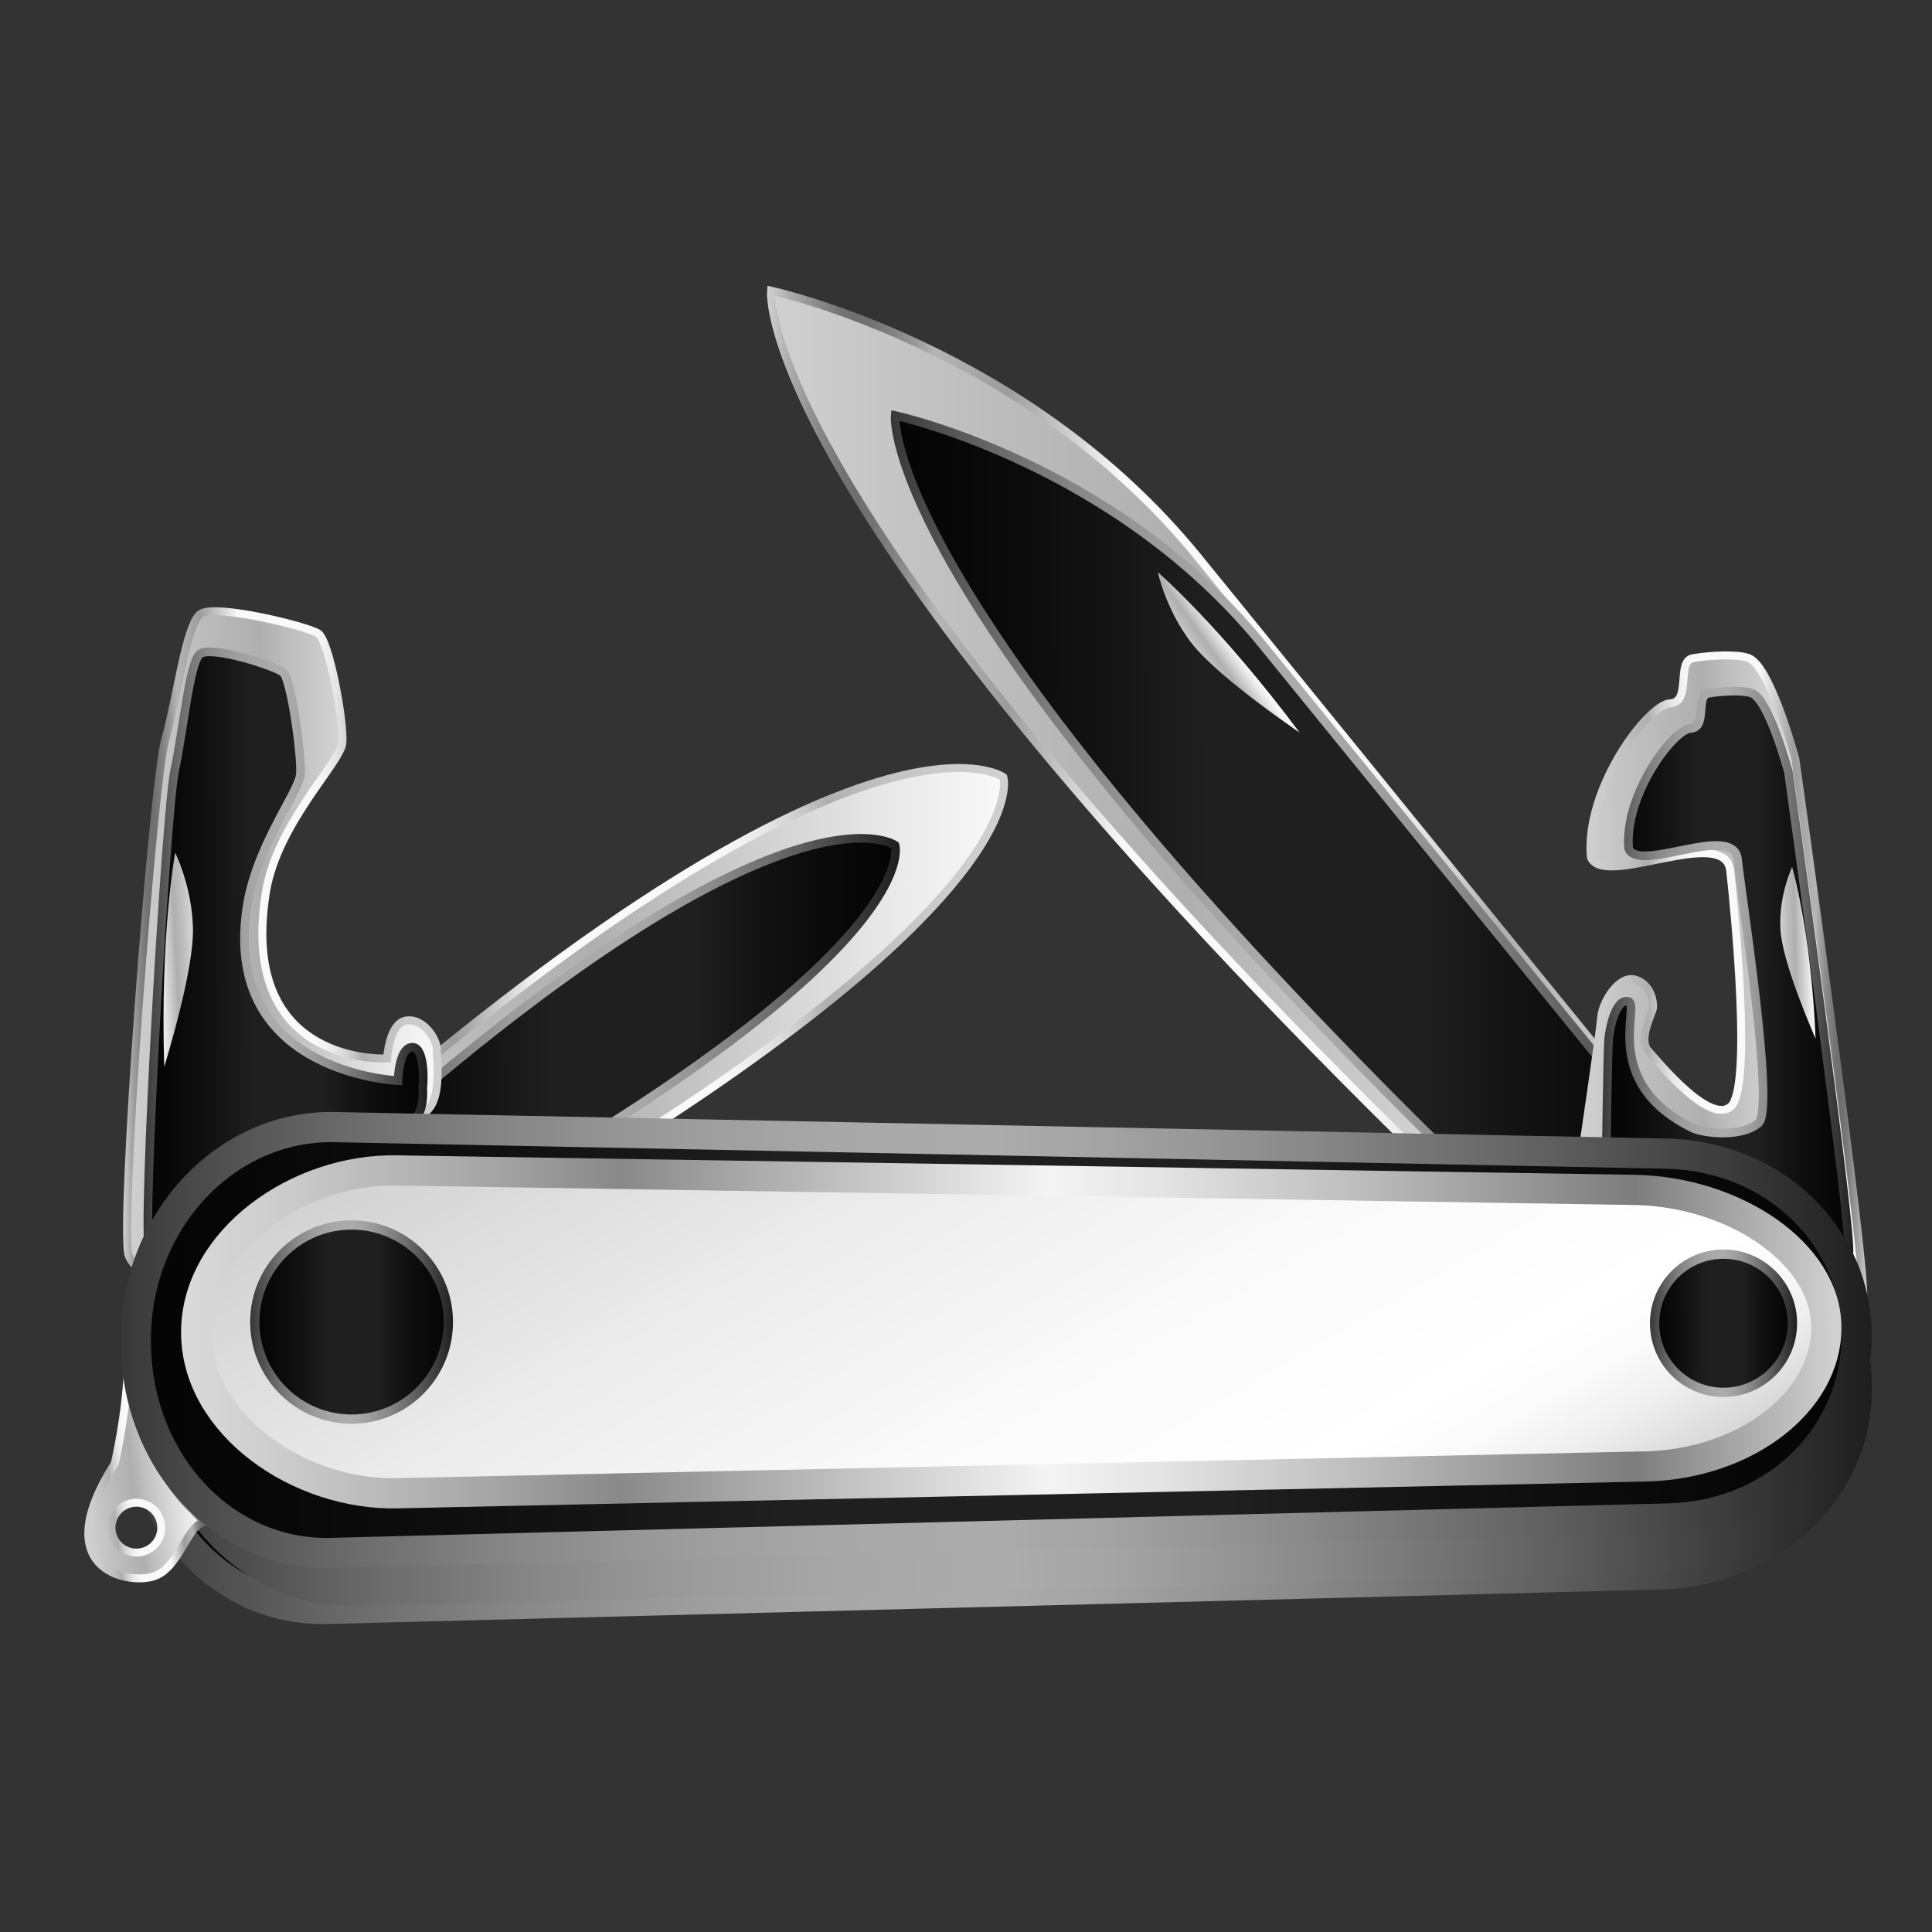
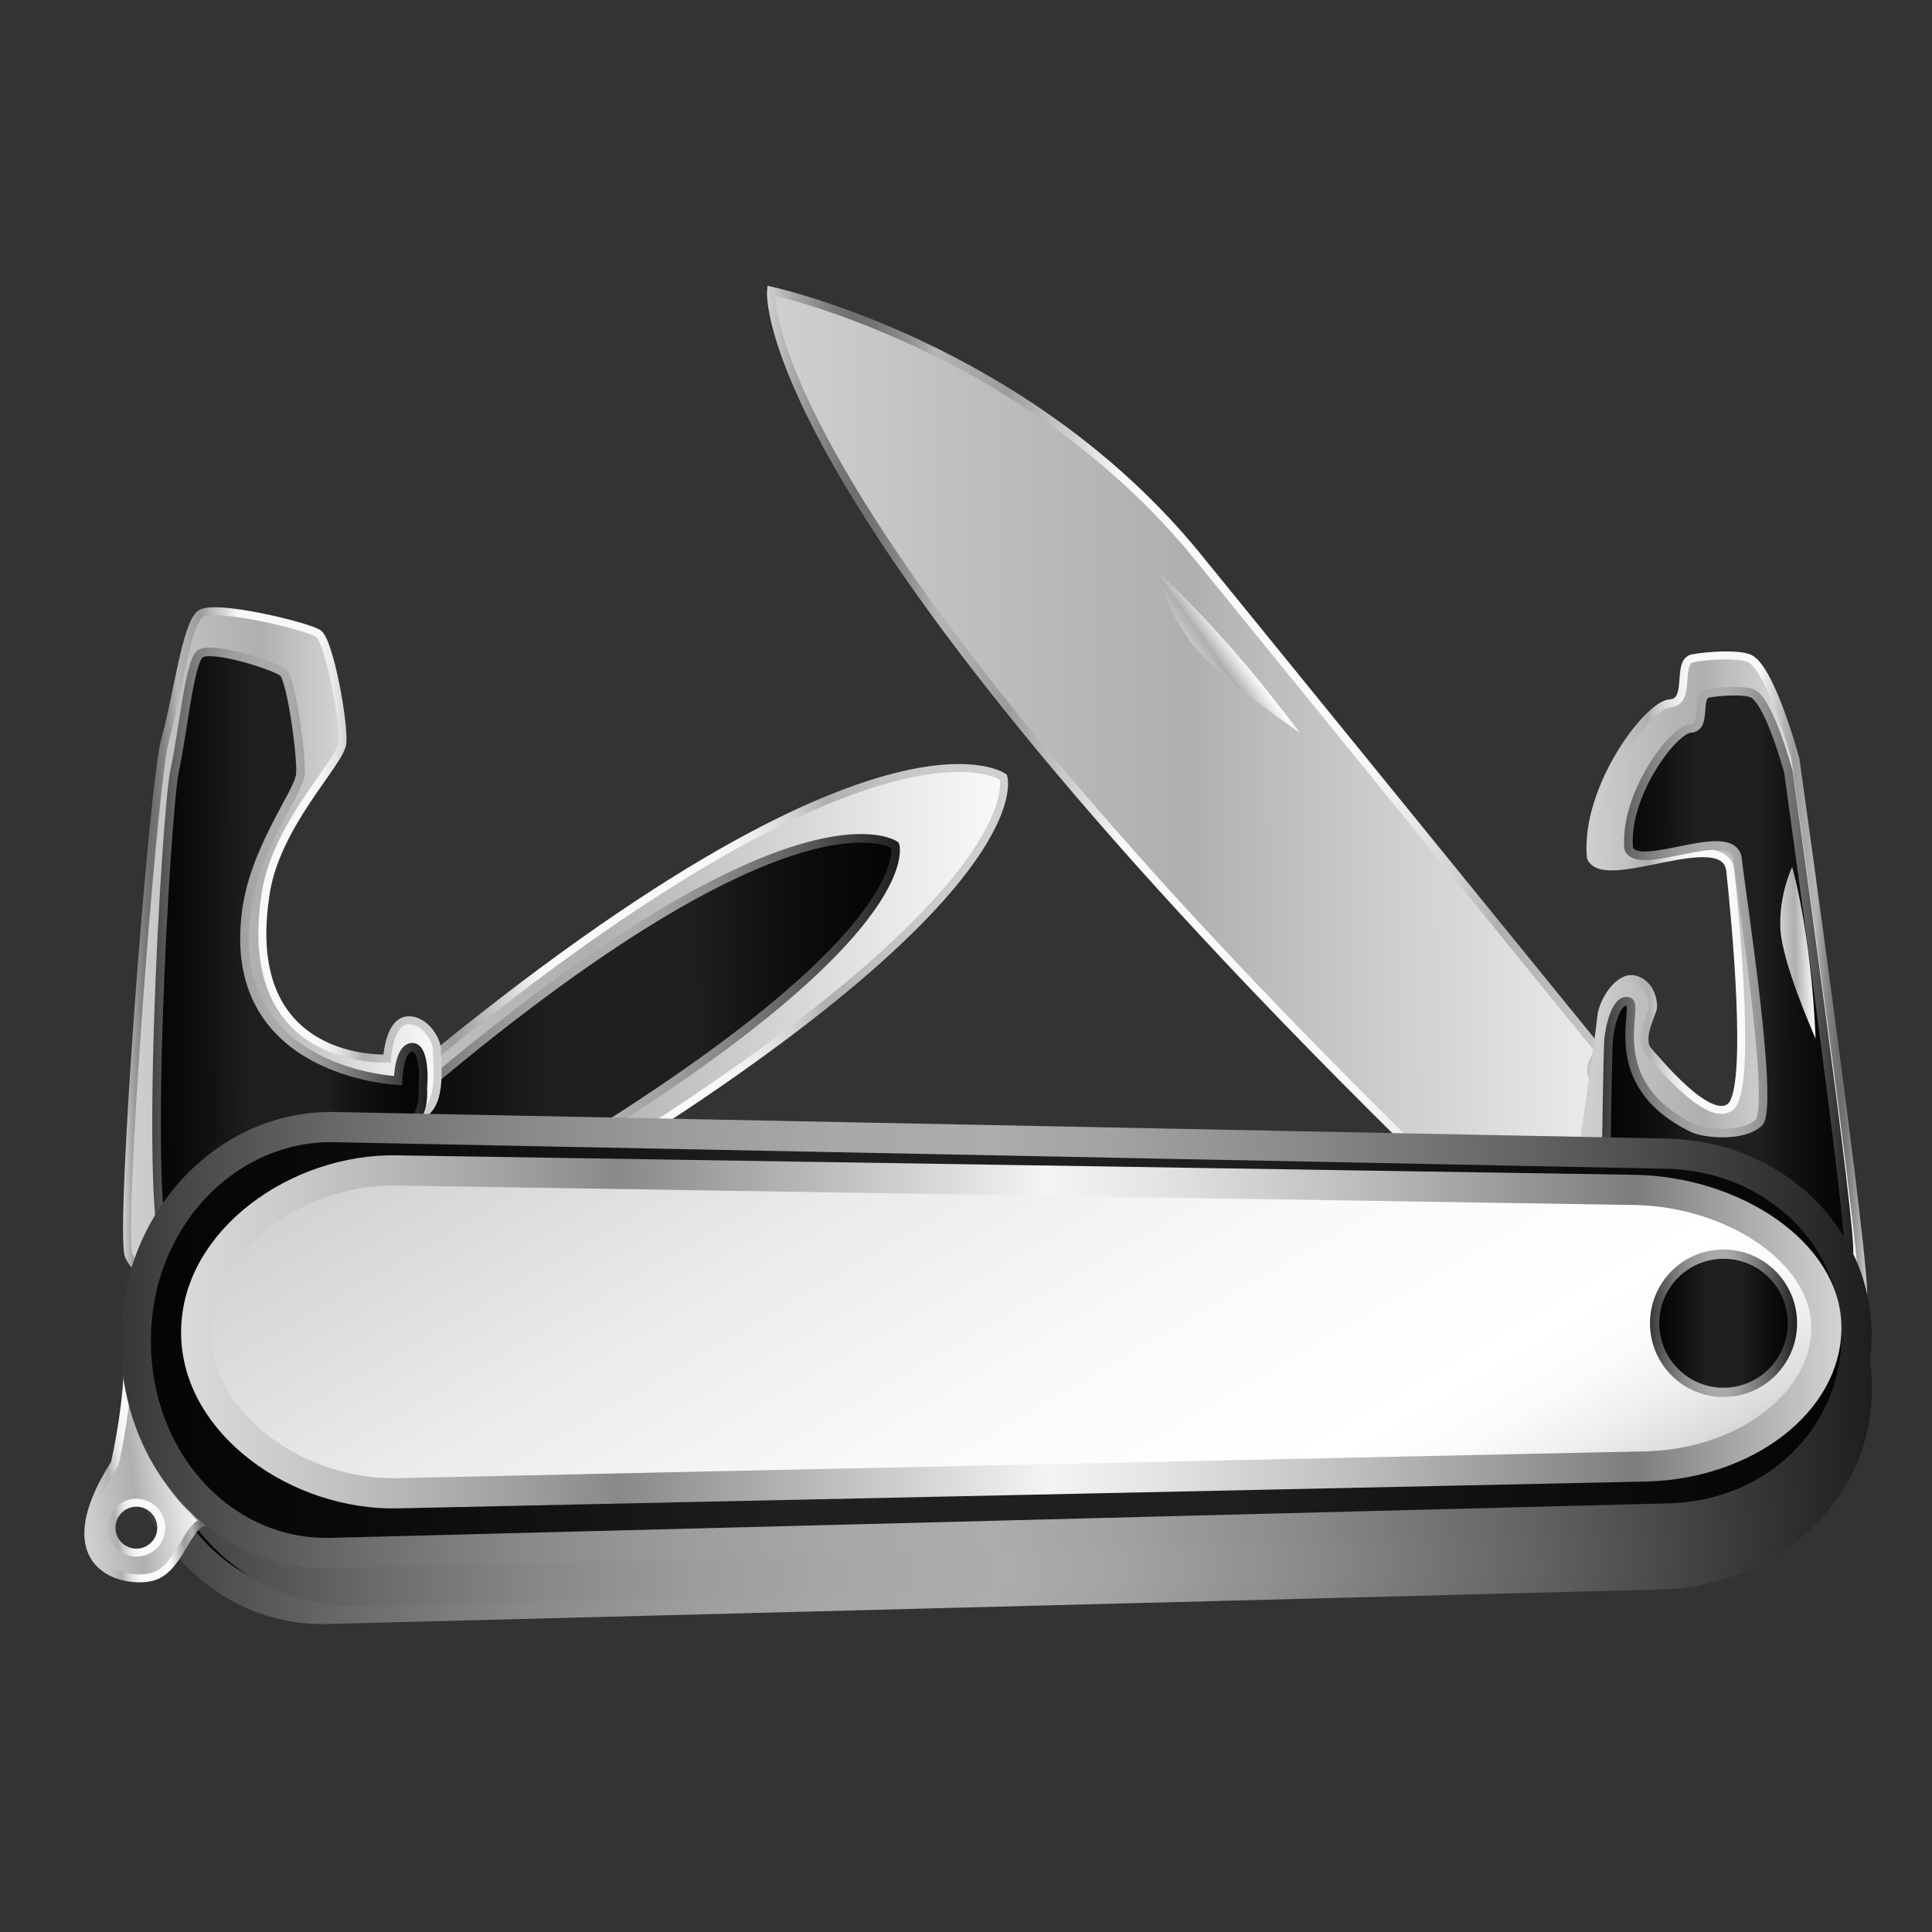
<svg xmlns="http://www.w3.org/2000/svg" version="1.1" id="Capa_1" x="0px" y="0px" width="64px" height="64px" viewBox="0 0 64 64" enable-background="new 0 0 64 64" xml:space="preserve">
  <rect x="0" y="0" width="64" height="64" fill="#333333" stroke="none" />
  <g>
    <g>
      <linearGradient id="SVGID_1_" gradientUnits="userSpaceOnUse" x1="7.647" y1="31.572" x2="31.747" y2="31.572" gradientTransform="matrix(1 -0.003 0.003 1 1.44 1.272)">
        <stop offset="0" style="stop-color:#D0D0D0" />
        <stop offset="0.198" style="stop-color:#BFBFBF" />
        <stop offset="0.433" style="stop-color:#AFAFAF" />
        <stop offset="0.52" style="stop-color:#BDBDBD" />
        <stop offset="0.838" style="stop-color:#E8E8E8" />
        <stop offset="1" style="stop-color:#F9F9F9" />
      </linearGradient>
      <linearGradient id="SVGID_2_" gradientUnits="userSpaceOnUse" x1="7.516" y1="31.572" x2="31.879" y2="31.572" gradientTransform="matrix(1 -0.003 0.003 1 1.44 1.272)">
        <stop offset="0" style="stop-color:#D0D0D0" />
        <stop offset="0.026" style="stop-color:#A9A9A9" />
        <stop offset="0.053" style="stop-color:#898989" />
        <stop offset="0.075" style="stop-color:#757575" />
        <stop offset="0.09" style="stop-color:#6E6E6E" />
        <stop offset="0.108" style="stop-color:#737373" />
        <stop offset="0.13" style="stop-color:#828282" />
        <stop offset="0.154" style="stop-color:#9A9A9A" />
        <stop offset="0.174" style="stop-color:#B5B5B5" />
        <stop offset="0.247" style="stop-color:#9C9C9C" />
        <stop offset="0.365" style="stop-color:#F9F9F9" />
        <stop offset="0.596" style="stop-color:#F9F9F9" />
        <stop offset="0.629" style="stop-color:#F4F4F4" />
        <stop offset="0.668" style="stop-color:#E7E7E7" />
        <stop offset="0.71" style="stop-color:#D0D0D0" />
        <stop offset="0.752" style="stop-color:#B0B0B0" />
        <stop offset="0.753" style="stop-color:#AFAFAF" />
        <stop offset="0.829" style="stop-color:#C1C1C1" />
        <stop offset="0.91" style="stop-color:#CCCCCC" />
        <stop offset="1" style="stop-color:#D0D0D0" />
      </linearGradient>
      <path fill="url(#SVGID_1_)" stroke="url(#SVGID_2_)" stroke-width="0.264" stroke-miterlimit="10" d="M9.406,39.239    C28.37,22.229,33.238,25.742,33.238,25.742s1.247,3.861-14.575,13.453C18.556,40.188,7.584,40.633,9.406,39.239z" />
      <linearGradient id="SVGID_3_" gradientUnits="userSpaceOnUse" x1="9.751" y1="32.161" x2="28.148" y2="32.161" gradientTransform="matrix(1 -0.003 0.003 1 1.44 1.272)">
        <stop offset="0" style="stop-color:#040404" />
        <stop offset="0.125" style="stop-color:#0A0A0A" />
        <stop offset="0.25" style="stop-color:#131313" />
        <stop offset="0.375" style="stop-color:#1F1F1F" />
        <stop offset="0.635" style="stop-color:#1F1F1F" />
        <stop offset="0.75" style="stop-color:#131313" />
        <stop offset="0.875" style="stop-color:#0A0A0A" />
        <stop offset="1" style="stop-color:#040404" />
      </linearGradient>
      <linearGradient id="SVGID_4_" gradientUnits="userSpaceOnUse" x1="9.608" y1="32.161" x2="28.291" y2="32.161" gradientTransform="matrix(1 -0.003 0.003 1 1.44 1.272)">
        <stop offset="0" style="stop-color:#373737" />
        <stop offset="0.034" style="stop-color:#464646" />
        <stop offset="0.128" style="stop-color:#6A6A6A" />
        <stop offset="0.223" style="stop-color:#878787" />
        <stop offset="0.317" style="stop-color:#9C9C9C" />
        <stop offset="0.409" style="stop-color:#A8A8A8" />
        <stop offset="0.5" style="stop-color:#ACACAC" />
        <stop offset="0.565" style="stop-color:#A3A3A3" />
        <stop offset="0.674" style="stop-color:#8A8A8A" />
        <stop offset="0.811" style="stop-color:#616161" />
        <stop offset="0.971" style="stop-color:#292929" />
        <stop offset="1" style="stop-color:#1E1E1E" />
      </linearGradient>
      <path fill="url(#SVGID_3_)" stroke="url(#SVGID_4_)" stroke-width="0.285" stroke-miterlimit="10" d="M11.458,38.303    C25.935,25.318,29.65,28,29.65,28s0.95,2.947-11.125,10.271C18.442,39.027,10.068,39.368,11.458,38.303z" />
      <linearGradient id="SVGID_5_" gradientUnits="userSpaceOnUse" x1="24.073" y1="24.912" x2="55.86" y2="24.912" gradientTransform="matrix(1 -0.003 0.003 1 1.44 1.272)">
        <stop offset="0" style="stop-color:#D0D0D0" />
        <stop offset="0.198" style="stop-color:#BFBFBF" />
        <stop offset="0.433" style="stop-color:#AFAFAF" />
        <stop offset="0.52" style="stop-color:#BDBDBD" />
        <stop offset="0.838" style="stop-color:#E8E8E8" />
        <stop offset="1" style="stop-color:#F9F9F9" />
      </linearGradient>
      <linearGradient id="SVGID_6_" gradientUnits="userSpaceOnUse" x1="23.941" y1="24.902" x2="56.076" y2="24.902" gradientTransform="matrix(1 -0.003 0.003 1 1.44 1.272)">
        <stop offset="0" style="stop-color:#D0D0D0" />
        <stop offset="0.026" style="stop-color:#A9A9A9" />
        <stop offset="0.053" style="stop-color:#898989" />
        <stop offset="0.075" style="stop-color:#757575" />
        <stop offset="0.09" style="stop-color:#6E6E6E" />
        <stop offset="0.108" style="stop-color:#737373" />
        <stop offset="0.13" style="stop-color:#828282" />
        <stop offset="0.154" style="stop-color:#9A9A9A" />
        <stop offset="0.174" style="stop-color:#B5B5B5" />
        <stop offset="0.247" style="stop-color:#9C9C9C" />
        <stop offset="0.365" style="stop-color:#F9F9F9" />
        <stop offset="0.596" style="stop-color:#F9F9F9" />
        <stop offset="0.629" style="stop-color:#F4F4F4" />
        <stop offset="0.668" style="stop-color:#E7E7E7" />
        <stop offset="0.71" style="stop-color:#D0D0D0" />
        <stop offset="0.752" style="stop-color:#B0B0B0" />
        <stop offset="0.753" style="stop-color:#AFAFAF" />
        <stop offset="0.829" style="stop-color:#C1C1C1" />
        <stop offset="0.91" style="stop-color:#CCCCCC" />
        <stop offset="1" style="stop-color:#D0D0D0" />
      </linearGradient>
      <path fill="url(#SVGID_5_)" stroke="url(#SVGID_6_)" stroke-width="0.264" stroke-miterlimit="10" d="M52.61,42.515l-3.765-1.924    l0.327-1.265l-0.332-0.668c0,0-0.725,0.068-1.385,0.004C24.836,16.575,25.541,9.628,25.541,9.628s8.445,1.816,14.139,8.82    c5.694,7.004,13.303,16.361,13.303,16.361s-0.62,0.729,0.002,1.058c0.625,0.329,1.124,0.592,1.124,0.592l3.311,4.852L52.61,42.515    z" />
      <linearGradient id="SVGID_7_" gradientUnits="userSpaceOnUse" x1="28.174" y1="26.754" x2="55.514" y2="26.754" gradientTransform="matrix(1 -0.003 0.003 1 1.44 1.272)">
        <stop offset="0" style="stop-color:#040404" />
        <stop offset="0.125" style="stop-color:#0A0A0A" />
        <stop offset="0.25" style="stop-color:#131313" />
        <stop offset="0.375" style="stop-color:#1F1F1F" />
        <stop offset="0.635" style="stop-color:#1F1F1F" />
        <stop offset="0.75" style="stop-color:#131313" />
        <stop offset="0.875" style="stop-color:#0A0A0A" />
        <stop offset="1" style="stop-color:#040404" />
      </linearGradient>
      <linearGradient id="SVGID_8_" gradientUnits="userSpaceOnUse" x1="28.032" y1="26.743" x2="55.747" y2="26.743" gradientTransform="matrix(1 -0.003 0.003 1 1.44 1.272)">
        <stop offset="0" style="stop-color:#373737" />
        <stop offset="0.034" style="stop-color:#464646" />
        <stop offset="0.128" style="stop-color:#6A6A6A" />
        <stop offset="0.223" style="stop-color:#878787" />
        <stop offset="0.317" style="stop-color:#9C9C9C" />
        <stop offset="0.409" style="stop-color:#A8A8A8" />
        <stop offset="0.5" style="stop-color:#ACACAC" />
        <stop offset="0.565" style="stop-color:#A3A3A3" />
        <stop offset="0.674" style="stop-color:#8A8A8A" />
        <stop offset="0.811" style="stop-color:#616161" />
        <stop offset="0.971" style="stop-color:#292929" />
        <stop offset="1" style="stop-color:#1E1E1E" />
      </linearGradient>
-       <path fill="url(#SVGID_7_)" stroke="url(#SVGID_8_)" stroke-width="0.285" stroke-miterlimit="10" d="M52.935,42.048    l-3.238-1.654l0.281-1.088l-0.286-0.576c0,0-0.623,0.06-1.19,0.003C29.047,19.739,29.654,13.765,29.654,13.765    s7.263,1.562,12.16,7.585c4.898,6.022,11.442,14.07,11.442,14.07s-0.534,0.627,0.003,0.912c0.537,0.282,0.966,0.508,0.966,0.508    l2.849,4.173L52.935,42.048z" />
      <linearGradient id="SVGID_9_" gradientUnits="userSpaceOnUse" x1="50.847" y1="31.611" x2="60.158" y2="31.611" gradientTransform="matrix(1 -0.003 0.003 1 1.44 1.272)">
        <stop offset="0" style="stop-color:#D0D0D0" />
        <stop offset="0.198" style="stop-color:#BFBFBF" />
        <stop offset="0.433" style="stop-color:#AFAFAF" />
        <stop offset="0.52" style="stop-color:#BDBDBD" />
        <stop offset="0.838" style="stop-color:#E8E8E8" />
        <stop offset="1" style="stop-color:#F9F9F9" />
      </linearGradient>
      <linearGradient id="SVGID_10_" gradientUnits="userSpaceOnUse" x1="50.704" y1="31.61" x2="60.29" y2="31.61" gradientTransform="matrix(1 -0.003 0.003 1 1.44 1.272)">
        <stop offset="0" style="stop-color:#D0D0D0" />
        <stop offset="0.09" style="stop-color:#CCCCCC" />
        <stop offset="0.171" style="stop-color:#C1C1C1" />
        <stop offset="0.247" style="stop-color:#AFAFAF" />
        <stop offset="0.248" style="stop-color:#B0B0B0" />
        <stop offset="0.29" style="stop-color:#D0D0D0" />
        <stop offset="0.332" style="stop-color:#E7E7E7" />
        <stop offset="0.371" style="stop-color:#F4F4F4" />
        <stop offset="0.405" style="stop-color:#F9F9F9" />
        <stop offset="0.635" style="stop-color:#F9F9F9" />
        <stop offset="0.753" style="stop-color:#9C9C9C" />
        <stop offset="0.826" style="stop-color:#B5B5B5" />
        <stop offset="0.846" style="stop-color:#9A9A9A" />
        <stop offset="0.87" style="stop-color:#828282" />
        <stop offset="0.892" style="stop-color:#737373" />
        <stop offset="0.91" style="stop-color:#6E6E6E" />
        <stop offset="0.925" style="stop-color:#757575" />
        <stop offset="0.947" style="stop-color:#898989" />
        <stop offset="0.974" style="stop-color:#A9A9A9" />
        <stop offset="1" style="stop-color:#D0D0D0" />
      </linearGradient>
      <path fill="url(#SVGID_9_)" stroke="url(#SVGID_10_)" stroke-width="0.264" stroke-miterlimit="10" d="M56.077,21.805    c0.56-0.101,1.451-0.137,1.797-0.021c0.742,0.146,1.601,3.36,1.601,3.36s2.458,17.451,2.233,17.912    c-0.226,0.459-1.315,0.794-1.249,0.597c0.065-0.199-8.062-5.364-8.062-5.364s0.604-4.094,0.647-4.602    c0.042-0.508,0.588-1.385,1.118-1.238c0.528,0.147,0.618,0.746,0.596,0.936c-0.022,0.188-0.503,1.032-0.161,1.422    c0.343,0.389,2.052,2.474,2.743,1.843c0.689-0.629,0.146-6.25-0.023-7.803c-0.169-1.554-4.187,0.607-4.618-0.449    c-0.204-2.282,1.898-5.065,2.624-5.1C56.048,23.26,55.516,21.906,56.077,21.805z" />
      <linearGradient id="SVGID_11_" gradientUnits="userSpaceOnUse" x1="51.655" y1="31.14" x2="59.69" y2="31.14" gradientTransform="matrix(1 -0.003 0.003 1 1.44 1.272)">
        <stop offset="0" style="stop-color:#040404" />
        <stop offset="0.125" style="stop-color:#0A0A0A" />
        <stop offset="0.25" style="stop-color:#131313" />
        <stop offset="0.375" style="stop-color:#1F1F1F" />
        <stop offset="0.635" style="stop-color:#1F1F1F" />
        <stop offset="0.75" style="stop-color:#131313" />
        <stop offset="0.875" style="stop-color:#0A0A0A" />
        <stop offset="1" style="stop-color:#040404" />
      </linearGradient>
      <linearGradient id="SVGID_12_" gradientUnits="userSpaceOnUse" x1="51.511" y1="31.14" x2="59.833" y2="31.14" gradientTransform="matrix(1 -0.003 0.003 1 1.44 1.272)">
        <stop offset="0" style="stop-color:#373737" />
        <stop offset="0.034" style="stop-color:#464646" />
        <stop offset="0.128" style="stop-color:#6A6A6A" />
        <stop offset="0.223" style="stop-color:#878787" />
        <stop offset="0.317" style="stop-color:#9C9C9C" />
        <stop offset="0.409" style="stop-color:#A8A8A8" />
        <stop offset="0.5" style="stop-color:#ACACAC" />
        <stop offset="0.565" style="stop-color:#A3A3A3" />
        <stop offset="0.674" style="stop-color:#8A8A8A" />
        <stop offset="0.811" style="stop-color:#616161" />
        <stop offset="0.971" style="stop-color:#292929" />
        <stop offset="1" style="stop-color:#1E1E1E" />
      </linearGradient>
      <path fill="url(#SVGID_11_)" stroke="url(#SVGID_12_)" stroke-width="0.285" stroke-miterlimit="10" d="M56.59,22.968    c0.438-0.079,1.132-0.106,1.403-0.017c0.579,0.115,1.251,2.622,1.251,2.622s2.172,15.6,1.996,15.958    c-0.176,0.36-1.28-1.355-1.229-1.51c0.051-0.156-6.805-1.566-6.805-1.566s0.048-3.629,0.083-4.026    c0.034-0.396,0.244-1.368,0.656-1.253c0.412,0.114-0.96,2.69,2.131,4.194c0.363,0.177,1.644,0.316,2.182-0.175    c0.539-0.494-0.568-7.519-0.7-8.732c-0.133-1.213-3.268,0.474-3.605-0.351c-0.159-1.78,1.482-3.954,2.048-3.981    C56.568,24.104,56.153,23.048,56.59,22.968z" />
      <linearGradient id="SVGID_13_" gradientUnits="userSpaceOnUse" x1="2.925" y1="45" x2="59.925" y2="45" gradientTransform="matrix(1 -0.003 0.003 1 1.44 1.272)">
        <stop offset="0" style="stop-color:#040404" />
        <stop offset="0.125" style="stop-color:#0A0A0A" />
        <stop offset="0.25" style="stop-color:#131313" />
        <stop offset="0.375" style="stop-color:#1F1F1F" />
        <stop offset="0.635" style="stop-color:#1F1F1F" />
        <stop offset="0.75" style="stop-color:#131313" />
        <stop offset="0.875" style="stop-color:#0A0A0A" />
        <stop offset="1" style="stop-color:#040404" />
      </linearGradient>
      <linearGradient id="SVGID_14_" gradientUnits="userSpaceOnUse" x1="2.425" y1="45" x2="60.425" y2="45" gradientTransform="matrix(1 -0.003 0.003 1 1.44 1.272)">
        <stop offset="0" style="stop-color:#373737" />
        <stop offset="0.034" style="stop-color:#464646" />
        <stop offset="0.128" style="stop-color:#6A6A6A" />
        <stop offset="0.223" style="stop-color:#878787" />
        <stop offset="0.317" style="stop-color:#9C9C9C" />
        <stop offset="0.409" style="stop-color:#A8A8A8" />
        <stop offset="0.5" style="stop-color:#ACACAC" />
        <stop offset="0.565" style="stop-color:#A3A3A3" />
        <stop offset="0.674" style="stop-color:#8A8A8A" />
        <stop offset="0.811" style="stop-color:#616161" />
        <stop offset="0.971" style="stop-color:#292929" />
        <stop offset="1" style="stop-color:#1E1E1E" />
      </linearGradient>
      <path fill="url(#SVGID_13_)" stroke="url(#SVGID_14_)" stroke-miterlimit="10" d="M61.5,46.107c0,3.231-2.853,5.937-6.449,6.046    c-14.782,0.381-29.4,0.763-44.183,1.144C7.273,53.406,4.5,50.266,4.5,46.283c0-0.014,0-0.026,0-0.04    c0-3.981,2.753-7.139,6.35-7.053c14.784,0.293,29.453,0.587,44.237,0.881c3.596,0.085,6.413,2.775,6.413,6.006    C61.5,46.088,61.5,46.098,61.5,46.107z" />
      <linearGradient id="SVGID_15_" gradientUnits="userSpaceOnUse" x1="3.926" y1="44.873" x2="59.926" y2="44.873" gradientTransform="matrix(1 -0.003 0.003 1 1.44 1.272)">
        <stop offset="0" style="stop-color:#C1C1C1" />
        <stop offset="0.022" style="stop-color:#B9B9B9" />
        <stop offset="0.056" style="stop-color:#A4A4A4" />
        <stop offset="0.079" style="stop-color:#929292" />
        <stop offset="0.083" style="stop-color:#A9A9A9" />
        <stop offset="0.088" style="stop-color:#C3C3C3" />
        <stop offset="0.095" style="stop-color:#D9D9D9" />
        <stop offset="0.103" style="stop-color:#EAEAEA" />
        <stop offset="0.113" style="stop-color:#F6F6F6" />
        <stop offset="0.126" style="stop-color:#FDFDFD" />
        <stop offset="0.164" style="stop-color:#FFFFFF" />
        <stop offset="0.175" style="stop-color:#F2F2F2" />
        <stop offset="0.197" style="stop-color:#D0D0D0" />
        <stop offset="0.226" style="stop-color:#9A9A9A" />
        <stop offset="0.248" style="stop-color:#6C6C6C" />
        <stop offset="0.249" style="stop-color:#6D6D6D" />
        <stop offset="0.26" style="stop-color:#7D7D7D" />
        <stop offset="0.273" style="stop-color:#898989" />
        <stop offset="0.292" style="stop-color:#909090" />
        <stop offset="0.345" style="stop-color:#929292" />
        <stop offset="0.364" style="stop-color:#8E8E8E" />
        <stop offset="0.382" style="stop-color:#838383" />
        <stop offset="0.398" style="stop-color:#717171" />
        <stop offset="0.414" style="stop-color:#575757" />
        <stop offset="0.418" style="stop-color:#505050" />
        <stop offset="0.435" style="stop-color:#696969" />
        <stop offset="0.458" style="stop-color:#848484" />
        <stop offset="0.484" style="stop-color:#9A9A9A" />
        <stop offset="0.514" style="stop-color:#ABABAB" />
        <stop offset="0.552" style="stop-color:#B7B7B7" />
        <stop offset="0.605" style="stop-color:#BDBDBD" />
        <stop offset="0.751" style="stop-color:#BFBFBF" />
        <stop offset="0.803" style="stop-color:#BDBDBD" />
        <stop offset="0.822" style="stop-color:#B7B7B7" />
        <stop offset="0.835" style="stop-color:#ABABAB" />
        <stop offset="0.846" style="stop-color:#9A9A9A" />
        <stop offset="0.855" style="stop-color:#848484" />
        <stop offset="0.863" style="stop-color:#696969" />
        <stop offset="0.871" style="stop-color:#484848" />
        <stop offset="0.877" style="stop-color:#242424" />
        <stop offset="0.879" style="stop-color:#1B1B1B" />
        <stop offset="0.927" style="stop-color:#1B1B1B" />
        <stop offset="0.934" style="stop-color:#3A3A3A" />
        <stop offset="0.942" style="stop-color:#5D5D5D" />
        <stop offset="0.951" style="stop-color:#7A7A7A" />
        <stop offset="0.961" style="stop-color:#909090" />
        <stop offset="0.972" style="stop-color:#A0A0A0" />
        <stop offset="0.984" style="stop-color:#A9A9A9" />
        <stop offset="1" style="stop-color:#ACACAC" />
      </linearGradient>
      <linearGradient id="SVGID_16_" gradientUnits="userSpaceOnUse" x1="3.426" y1="44.873" x2="60.426" y2="44.873" gradientTransform="matrix(1 -0.003 0.003 1 1.44 1.272)">
        <stop offset="0" style="stop-color:#373737" />
        <stop offset="0.034" style="stop-color:#464646" />
        <stop offset="0.128" style="stop-color:#6A6A6A" />
        <stop offset="0.223" style="stop-color:#878787" />
        <stop offset="0.317" style="stop-color:#9C9C9C" />
        <stop offset="0.409" style="stop-color:#A8A8A8" />
        <stop offset="0.5" style="stop-color:#ACACAC" />
        <stop offset="0.565" style="stop-color:#A3A3A3" />
        <stop offset="0.674" style="stop-color:#8A8A8A" />
        <stop offset="0.811" style="stop-color:#616161" />
        <stop offset="0.971" style="stop-color:#292929" />
        <stop offset="1" style="stop-color:#1E1E1E" />
      </linearGradient>
      <path fill="url(#SVGID_15_)" stroke="url(#SVGID_16_)" stroke-miterlimit="10" d="M61.5,45.98c0,3.021-2.896,5.552-6.396,5.653    c-14.388,0.359-28.817,0.717-43.207,1.076C8.396,52.811,5.5,49.874,5.5,46.15c0-0.013,0-0.024,0-0.036    c0-3.725,2.821-6.677,6.322-6.597c14.391,0.273,28.858,0.545,43.247,0.817c3.5,0.081,6.431,2.595,6.431,5.615    C61.5,45.961,61.5,45.971,61.5,45.98z" />
      <linearGradient id="SVGID_17_" gradientUnits="userSpaceOnUse" x1="3.926" y1="44.675" x2="59.926" y2="44.675" gradientTransform="matrix(1 -0.003 0.003 1 1.44 1.272)">
        <stop offset="0" style="stop-color:#C1C1C1" />
        <stop offset="0.022" style="stop-color:#B9B9B9" />
        <stop offset="0.056" style="stop-color:#A4A4A4" />
        <stop offset="0.079" style="stop-color:#929292" />
        <stop offset="0.083" style="stop-color:#A9A9A9" />
        <stop offset="0.088" style="stop-color:#C3C3C3" />
        <stop offset="0.095" style="stop-color:#D9D9D9" />
        <stop offset="0.103" style="stop-color:#EAEAEA" />
        <stop offset="0.113" style="stop-color:#F6F6F6" />
        <stop offset="0.126" style="stop-color:#FDFDFD" />
        <stop offset="0.164" style="stop-color:#FFFFFF" />
        <stop offset="0.175" style="stop-color:#F2F2F2" />
        <stop offset="0.197" style="stop-color:#D0D0D0" />
        <stop offset="0.226" style="stop-color:#9A9A9A" />
        <stop offset="0.248" style="stop-color:#6C6C6C" />
        <stop offset="0.249" style="stop-color:#6D6D6D" />
        <stop offset="0.26" style="stop-color:#7D7D7D" />
        <stop offset="0.273" style="stop-color:#898989" />
        <stop offset="0.292" style="stop-color:#909090" />
        <stop offset="0.345" style="stop-color:#929292" />
        <stop offset="0.364" style="stop-color:#8E8E8E" />
        <stop offset="0.382" style="stop-color:#838383" />
        <stop offset="0.398" style="stop-color:#717171" />
        <stop offset="0.414" style="stop-color:#575757" />
        <stop offset="0.418" style="stop-color:#505050" />
        <stop offset="0.435" style="stop-color:#696969" />
        <stop offset="0.458" style="stop-color:#848484" />
        <stop offset="0.484" style="stop-color:#9A9A9A" />
        <stop offset="0.514" style="stop-color:#ABABAB" />
        <stop offset="0.552" style="stop-color:#B7B7B7" />
        <stop offset="0.605" style="stop-color:#BDBDBD" />
        <stop offset="0.751" style="stop-color:#BFBFBF" />
        <stop offset="0.803" style="stop-color:#BDBDBD" />
        <stop offset="0.822" style="stop-color:#B7B7B7" />
        <stop offset="0.835" style="stop-color:#ABABAB" />
        <stop offset="0.846" style="stop-color:#9A9A9A" />
        <stop offset="0.855" style="stop-color:#848484" />
        <stop offset="0.863" style="stop-color:#696969" />
        <stop offset="0.871" style="stop-color:#484848" />
        <stop offset="0.877" style="stop-color:#242424" />
        <stop offset="0.879" style="stop-color:#1B1B1B" />
        <stop offset="0.927" style="stop-color:#1B1B1B" />
        <stop offset="0.934" style="stop-color:#3A3A3A" />
        <stop offset="0.942" style="stop-color:#5D5D5D" />
        <stop offset="0.951" style="stop-color:#7A7A7A" />
        <stop offset="0.961" style="stop-color:#909090" />
        <stop offset="0.972" style="stop-color:#A0A0A0" />
        <stop offset="0.984" style="stop-color:#A9A9A9" />
        <stop offset="1" style="stop-color:#ACACAC" />
      </linearGradient>
      <linearGradient id="SVGID_18_" gradientUnits="userSpaceOnUse" x1="3.426" y1="44.675" x2="60.426" y2="44.675" gradientTransform="matrix(1 -0.003 0.003 1 1.44 1.272)">
        <stop offset="0" style="stop-color:#373737" />
        <stop offset="0.034" style="stop-color:#464646" />
        <stop offset="0.128" style="stop-color:#6A6A6A" />
        <stop offset="0.223" style="stop-color:#878787" />
        <stop offset="0.317" style="stop-color:#9C9C9C" />
        <stop offset="0.409" style="stop-color:#A8A8A8" />
        <stop offset="0.5" style="stop-color:#ACACAC" />
        <stop offset="0.565" style="stop-color:#A3A3A3" />
        <stop offset="0.674" style="stop-color:#8A8A8A" />
        <stop offset="0.811" style="stop-color:#616161" />
        <stop offset="0.971" style="stop-color:#292929" />
        <stop offset="1" style="stop-color:#1E1E1E" />
      </linearGradient>
      <path fill="url(#SVGID_17_)" stroke="url(#SVGID_18_)" stroke-miterlimit="10" d="M61.5,45.781c0,2.871-2.897,5.274-6.397,5.371    c-14.388,0.344-28.817,0.687-43.206,1.029C8.396,52.277,5.5,49.488,5.5,45.951c0-0.011,0-0.023,0-0.033    c0-3.538,2.821-6.344,6.323-6.268c14.39,0.257,28.856,0.513,43.248,0.771c3.5,0.074,6.43,2.462,6.43,5.333    C61.5,45.762,61.5,45.772,61.5,45.781z" />
      <linearGradient id="SVGID_19_" gradientUnits="userSpaceOnUse" x1="7.495" y1="30.593" x2="11.399" y2="30.593" gradientTransform="matrix(0.992 -0.126 0.126 0.992 -8.65 19.177)">
        <stop offset="0" style="stop-color:#D0D0D0" />
        <stop offset="0.198" style="stop-color:#BFBFBF" />
        <stop offset="0.433" style="stop-color:#AFAFAF" />
        <stop offset="0.52" style="stop-color:#BDBDBD" />
        <stop offset="0.838" style="stop-color:#E8E8E8" />
        <stop offset="1" style="stop-color:#F9F9F9" />
      </linearGradient>
      <linearGradient id="SVGID_20_" gradientUnits="userSpaceOnUse" x1="7.363" y1="30.648" x2="11.691" y2="30.648" gradientTransform="matrix(0.992 -0.126 0.126 0.992 -8.65 19.177)">
        <stop offset="0" style="stop-color:#D0D0D0" />
        <stop offset="0.09" style="stop-color:#CCCCCC" />
        <stop offset="0.171" style="stop-color:#C1C1C1" />
        <stop offset="0.247" style="stop-color:#AFAFAF" />
        <stop offset="0.248" style="stop-color:#B0B0B0" />
        <stop offset="0.29" style="stop-color:#D0D0D0" />
        <stop offset="0.332" style="stop-color:#E7E7E7" />
        <stop offset="0.371" style="stop-color:#F4F4F4" />
        <stop offset="0.405" style="stop-color:#F9F9F9" />
        <stop offset="0.635" style="stop-color:#F9F9F9" />
        <stop offset="0.753" style="stop-color:#9C9C9C" />
        <stop offset="0.826" style="stop-color:#B5B5B5" />
        <stop offset="0.846" style="stop-color:#9A9A9A" />
        <stop offset="0.87" style="stop-color:#828282" />
        <stop offset="0.892" style="stop-color:#737373" />
        <stop offset="0.91" style="stop-color:#6E6E6E" />
        <stop offset="0.925" style="stop-color:#757575" />
        <stop offset="0.947" style="stop-color:#898989" />
        <stop offset="0.974" style="stop-color:#A9A9A9" />
        <stop offset="1" style="stop-color:#D0D0D0" />
      </linearGradient>
      <path fill="url(#SVGID_19_)" stroke="url(#SVGID_20_)" stroke-width="0.264" stroke-miterlimit="10" d="M4.229,44.413    c0,0,0.15,1.412-0.424,4.062c-2.237,3.506,0.397,4.016,1.271,3.75c0.875-0.268,1.106-1.716,1.72-1.82    C4.057,48.116,4.229,44.413,4.229,44.413z M4.622,51.426C4.169,51.484,3.758,51.164,3.7,50.71    c-0.058-0.453,0.262-0.866,0.714-0.924c0.452-0.058,0.864,0.264,0.922,0.716C5.394,50.956,5.073,51.369,4.622,51.426z" />
      <linearGradient id="SVGID_21_" gradientUnits="userSpaceOnUse" x1="2.651" y1="29.914" x2="12.956" y2="29.914" gradientTransform="matrix(1 -0.003 0.003 1 1.44 1.272)">
        <stop offset="0" style="stop-color:#D0D0D0" />
        <stop offset="0.198" style="stop-color:#BFBFBF" />
        <stop offset="0.433" style="stop-color:#AFAFAF" />
        <stop offset="0.52" style="stop-color:#BDBDBD" />
        <stop offset="0.838" style="stop-color:#E8E8E8" />
        <stop offset="1" style="stop-color:#F9F9F9" />
      </linearGradient>
      <linearGradient id="SVGID_22_" gradientUnits="userSpaceOnUse" x1="2.519" y1="29.913" x2="13.087" y2="29.913" gradientTransform="matrix(1 -0.003 0.003 1 1.44 1.272)">
        <stop offset="0" style="stop-color:#D0D0D0" />
        <stop offset="0.026" style="stop-color:#A9A9A9" />
        <stop offset="0.053" style="stop-color:#898989" />
        <stop offset="0.075" style="stop-color:#757575" />
        <stop offset="0.09" style="stop-color:#6E6E6E" />
        <stop offset="0.108" style="stop-color:#737373" />
        <stop offset="0.13" style="stop-color:#828282" />
        <stop offset="0.154" style="stop-color:#9A9A9A" />
        <stop offset="0.174" style="stop-color:#B5B5B5" />
        <stop offset="0.247" style="stop-color:#9C9C9C" />
        <stop offset="0.365" style="stop-color:#F9F9F9" />
        <stop offset="0.596" style="stop-color:#F9F9F9" />
        <stop offset="0.629" style="stop-color:#F4F4F4" />
        <stop offset="0.668" style="stop-color:#E7E7E7" />
        <stop offset="0.71" style="stop-color:#D0D0D0" />
        <stop offset="0.752" style="stop-color:#B0B0B0" />
        <stop offset="0.753" style="stop-color:#AFAFAF" />
        <stop offset="0.829" style="stop-color:#C1C1C1" />
        <stop offset="0.91" style="stop-color:#CCCCCC" />
        <stop offset="1" style="stop-color:#D0D0D0" />
      </linearGradient>
      <path fill="url(#SVGID_21_)" stroke="url(#SVGID_22_)" stroke-width="0.264" stroke-miterlimit="10" d="M5.193,42.029    c0,0-0.592,0.314-0.924-0.426c-0.332-0.739,0.801-15.691,1.203-17.1c0.401-1.41,0.691-3.836,1.174-4.17    c0.483-0.333,3.519,0.408,3.893,0.649c0.374,0.241,0.866,2.973,0.802,3.635c-0.064,0.662-2.256,2.74-2.557,5.1    c-0.819,5.625,4.039,5.345,4.039,5.345s0.063-1.192,0.656-1.259c0.593-0.067,1.055,0.708,0.992,1.056    c0.183,2.226-0.61,1.831-0.389,2.185c-2.331-0.037-0.458,1.492-0.458,1.492l-0.196,0.625l-3.754,1.863L5.193,42.029z" />
      <linearGradient id="SVGID_23_" gradientUnits="userSpaceOnUse" x1="3.34" y1="30.453" x2="12.479" y2="30.453" gradientTransform="matrix(1 -0.003 0.003 1 1.44 1.272)">
        <stop offset="0" style="stop-color:#040404" />
        <stop offset="0.125" style="stop-color:#0A0A0A" />
        <stop offset="0.25" style="stop-color:#131313" />
        <stop offset="0.375" style="stop-color:#1F1F1F" />
        <stop offset="0.635" style="stop-color:#1F1F1F" />
        <stop offset="0.75" style="stop-color:#131313" />
        <stop offset="0.875" style="stop-color:#0A0A0A" />
        <stop offset="1" style="stop-color:#040404" />
      </linearGradient>
      <linearGradient id="SVGID_24_" gradientUnits="userSpaceOnUse" x1="3.197" y1="30.453" x2="12.622" y2="30.453" gradientTransform="matrix(1 -0.003 0.003 1 1.44 1.272)">
        <stop offset="0" style="stop-color:#373737" />
        <stop offset="0.034" style="stop-color:#464646" />
        <stop offset="0.128" style="stop-color:#6A6A6A" />
        <stop offset="0.223" style="stop-color:#878787" />
        <stop offset="0.317" style="stop-color:#9C9C9C" />
        <stop offset="0.409" style="stop-color:#A8A8A8" />
        <stop offset="0.5" style="stop-color:#ACACAC" />
        <stop offset="0.565" style="stop-color:#A3A3A3" />
        <stop offset="0.674" style="stop-color:#8A8A8A" />
        <stop offset="0.811" style="stop-color:#616161" />
        <stop offset="0.971" style="stop-color:#292929" />
        <stop offset="1" style="stop-color:#1E1E1E" />
      </linearGradient>
-       <path fill="url(#SVGID_23_)" stroke="url(#SVGID_24_)" stroke-width="0.285" stroke-miterlimit="10" d="M5.598,41.765    c0,0-0.421,0.291-0.657-0.395C4.705,40.687,5.5,26.838,5.784,25.534c0.284-1.305,0.488-3.553,0.83-3.861    c0.344-0.308,2.5,0.379,2.766,0.604c0.266,0.224,0.617,2.754,0.572,3.367c-0.044,0.613-1.601,2.537-1.812,4.722    c-0.577,5.208,5.046,5.431,5.046,5.431s0.017-1.04,0.438-1.103c0.421-0.062,0.423,1.01,0.38,1.332    c0.131,2.061-1.913,1.008-1.755,1.334c-1.655-0.036-0.667,1.176-0.667,1.176l-0.139,0.579l-2.664,1.723L5.598,41.765z" />
+       <path fill="url(#SVGID_23_)" stroke="url(#SVGID_24_)" stroke-width="0.285" stroke-miterlimit="10" d="M5.598,41.765    C4.705,40.687,5.5,26.838,5.784,25.534c0.284-1.305,0.488-3.553,0.83-3.861    c0.344-0.308,2.5,0.379,2.766,0.604c0.266,0.224,0.617,2.754,0.572,3.367c-0.044,0.613-1.601,2.537-1.812,4.722    c-0.577,5.208,5.046,5.431,5.046,5.431s0.017-1.04,0.438-1.103c0.421-0.062,0.423,1.01,0.38,1.332    c0.131,2.061-1.913,1.008-1.755,1.334c-1.655-0.036-0.667,1.176-0.667,1.176l-0.139,0.579l-2.664,1.723L5.598,41.765z" />
      <linearGradient id="SVGID_25_" gradientUnits="userSpaceOnUse" x1="2.931" y1="43.148" x2="59.931" y2="43.148" gradientTransform="matrix(1 -0.003 0.003 1 1.44 1.272)">
        <stop offset="0" style="stop-color:#040404" />
        <stop offset="0.125" style="stop-color:#0A0A0A" />
        <stop offset="0.25" style="stop-color:#131313" />
        <stop offset="0.375" style="stop-color:#1F1F1F" />
        <stop offset="0.635" style="stop-color:#1F1F1F" />
        <stop offset="0.75" style="stop-color:#131313" />
        <stop offset="0.875" style="stop-color:#0A0A0A" />
        <stop offset="1" style="stop-color:#040404" />
      </linearGradient>
      <linearGradient id="SVGID_26_" gradientUnits="userSpaceOnUse" x1="2.431" y1="43.148" x2="60.431" y2="43.148" gradientTransform="matrix(1 -0.003 0.003 1 1.44 1.272)">
        <stop offset="0" style="stop-color:#373737" />
        <stop offset="0.034" style="stop-color:#464646" />
        <stop offset="0.128" style="stop-color:#6A6A6A" />
        <stop offset="0.223" style="stop-color:#878787" />
        <stop offset="0.317" style="stop-color:#9C9C9C" />
        <stop offset="0.409" style="stop-color:#A8A8A8" />
        <stop offset="0.5" style="stop-color:#ACACAC" />
        <stop offset="0.565" style="stop-color:#A3A3A3" />
        <stop offset="0.674" style="stop-color:#8A8A8A" />
        <stop offset="0.811" style="stop-color:#616161" />
        <stop offset="0.971" style="stop-color:#292929" />
        <stop offset="1" style="stop-color:#1E1E1E" />
      </linearGradient>
      <path fill="url(#SVGID_25_)" stroke="url(#SVGID_26_)" stroke-miterlimit="10" d="M61.5,44.254c0,3.23-2.592,5.937-6.189,6.046    C40.53,50.681,25.781,51.063,11,51.443c-3.598,0.109-6.5-3.032-6.5-7.013c0-0.014,0-0.026,0-0.04c0-3.981,3.014-7.14,6.61-7.053    c14.784,0.293,29.322,0.586,44.107,0.879c3.595,0.086,6.283,2.776,6.283,6.006C61.5,44.234,61.5,44.245,61.5,44.254z" />
      <linearGradient id="SVGID_27_" gradientUnits="userSpaceOnUse" x1="23.95" y1="29.203" x2="39.585" y2="56.283" gradientTransform="matrix(1 -0.003 0.003 1 1.44 1.272)">
        <stop offset="0" style="stop-color:#D1D1D1" />
        <stop offset="0.008" style="stop-color:#D2D2D2" />
        <stop offset="0.303" style="stop-color:#EBEBEB" />
        <stop offset="0.573" style="stop-color:#FAFAFA" />
        <stop offset="0.792" style="stop-color:#FFFFFF" />
        <stop offset="0.854" style="stop-color:#FBFBFB" />
        <stop offset="0.913" style="stop-color:#EFEFEF" />
        <stop offset="0.971" style="stop-color:#DCDCDC" />
        <stop offset="1" style="stop-color:#D0D0D0" />
      </linearGradient>
      <linearGradient id="SVGID_28_" gradientUnits="userSpaceOnUse" x1="4.432" y1="42.882" x2="59.432" y2="42.882" gradientTransform="matrix(1 -0.003 0.003 1 1.44 1.272)">
        <stop offset="0" style="stop-color:#E3E3E3" />
        <stop offset="0" style="stop-color:#DADADA" />
        <stop offset="0.064" style="stop-color:#CBCBCB" />
        <stop offset="0.186" style="stop-color:#A5A5A5" />
        <stop offset="0.264" style="stop-color:#898989" />
        <stop offset="0.522" style="stop-color:#F4F4F4" />
        <stop offset="0.585" style="stop-color:#E5E5E5" />
        <stop offset="0.706" style="stop-color:#BEBEBE" />
        <stop offset="0.87" style="stop-color:#7F7F7F" />
        <stop offset="0.876" style="stop-color:#7D7D7D" />
        <stop offset="1" style="stop-color:#D3D3D3" />
        <stop offset="1" style="stop-color:#A9A9A9" />
      </linearGradient>
      <path fill="url(#SVGID_27_)" stroke="url(#SVGID_28_)" stroke-miterlimit="10" d="M60.5,43.991c0,2.449-2.67,4.501-5.965,4.586    c-13.551,0.295-27.801,0.592-41.351,0.889C9.888,49.549,6.5,47.17,6.5,44.151c0-0.01,0-0.019,0-0.028    c0-3.019,3.352-5.415,6.647-5.351c13.553,0.215,27.46,0.431,41.012,0.645c3.297,0.064,6.34,2.101,6.34,4.55    C60.5,43.975,60.5,43.984,60.5,43.991z" />
      <linearGradient id="SVGID_29_" gradientUnits="userSpaceOnUse" x1="315.729" y1="22.184" x2="316.918" y2="22.184" gradientTransform="matrix(-0.999 0.051 0.051 0.999 320.623 -6.665)">
        <stop offset="0" style="stop-color:#D0D0D0" />
        <stop offset="0.198" style="stop-color:#BFBFBF" />
        <stop offset="0.433" style="stop-color:#AFAFAF" />
        <stop offset="0.52" style="stop-color:#BDBDBD" />
        <stop offset="0.838" style="stop-color:#E8E8E8" />
        <stop offset="1" style="stop-color:#F9F9F9" />
      </linearGradient>
-       <path fill="url(#SVGID_29_)" d="M5.803,28.247c0,0-0.501,2.663-0.362,7.092c0.106-0.359,0.989-3.231,0.951-4.612    C6.354,29.349,5.803,28.247,5.803,28.247z" />
      <linearGradient id="SVGID_30_" gradientUnits="userSpaceOnUse" x1="9.798" y1="-211.961" x2="10.98" y2="-211.961" gradientTransform="matrix(0.812 -0.584 0.584 0.812 155.758 199.967)">
        <stop offset="0" style="stop-color:#D0D0D0" />
        <stop offset="0.198" style="stop-color:#BFBFBF" />
        <stop offset="0.433" style="stop-color:#AFAFAF" />
        <stop offset="0.52" style="stop-color:#BDBDBD" />
        <stop offset="0.838" style="stop-color:#E8E8E8" />
        <stop offset="1" style="stop-color:#F9F9F9" />
      </linearGradient>
      <path fill="url(#SVGID_30_)" d="M38.356,18.958c0,0,2.05,1.766,4.699,5.313c-0.306-0.215-2.784-1.905-3.614-3.006    C38.612,20.164,38.356,18.958,38.356,18.958z" />
      <linearGradient id="SVGID_31_" gradientUnits="userSpaceOnUse" x1="37.789" y1="106.677" x2="38.748" y2="106.677" gradientTransform="matrix(1.146 -0.022 0.019 1 13.665 -74.261)">
        <stop offset="0" style="stop-color:#D0D0D0" />
        <stop offset="0.198" style="stop-color:#BFBFBF" />
        <stop offset="0.433" style="stop-color:#AFAFAF" />
        <stop offset="0.52" style="stop-color:#BDBDBD" />
        <stop offset="0.838" style="stop-color:#E8E8E8" />
        <stop offset="1" style="stop-color:#F9F9F9" />
      </linearGradient>
      <path fill="url(#SVGID_31_)" d="M59.366,28.719c0,0,0.63,2.115,0.778,5.69c-0.12-0.282-1.116-2.543-1.167-3.656    C58.926,29.639,59.366,28.719,59.366,28.719z" />
      <linearGradient id="SVGID_32_" gradientUnits="userSpaceOnUse" x1="53.244" y1="42.728" x2="57.81" y2="42.728" gradientTransform="matrix(1 -0.003 0.003 1 1.44 1.272)">
        <stop offset="0" style="stop-color:#040404" />
        <stop offset="0.125" style="stop-color:#0A0A0A" />
        <stop offset="0.25" style="stop-color:#131313" />
        <stop offset="0.375" style="stop-color:#1F1F1F" />
        <stop offset="0.635" style="stop-color:#1F1F1F" />
        <stop offset="0.75" style="stop-color:#131313" />
        <stop offset="0.875" style="stop-color:#0A0A0A" />
        <stop offset="1" style="stop-color:#040404" />
      </linearGradient>
      <linearGradient id="SVGID_33_" gradientUnits="userSpaceOnUse" x1="53.09" y1="42.575" x2="57.963" y2="42.575" gradientTransform="matrix(1 -0.003 0.003 1 1.44 1.272)">
        <stop offset="0" style="stop-color:#373737" />
        <stop offset="0.034" style="stop-color:#464646" />
        <stop offset="0.128" style="stop-color:#6A6A6A" />
        <stop offset="0.223" style="stop-color:#878787" />
        <stop offset="0.317" style="stop-color:#9C9C9C" />
        <stop offset="0.409" style="stop-color:#A8A8A8" />
        <stop offset="0.5" style="stop-color:#ACACAC" />
        <stop offset="0.565" style="stop-color:#A3A3A3" />
        <stop offset="0.674" style="stop-color:#8A8A8A" />
        <stop offset="0.811" style="stop-color:#616161" />
        <stop offset="0.971" style="stop-color:#292929" />
        <stop offset="1" style="stop-color:#1E1E1E" />
      </linearGradient>
      <path fill="url(#SVGID_32_)" stroke="url(#SVGID_33_)" stroke-width="0.307" stroke-miterlimit="10" d="M59.377,43.828    c-0.003-1.265-1.029-2.287-2.29-2.283s-2.279,1.032-2.276,2.297c0.004,1.264,1.029,2.286,2.29,2.282    C58.362,46.119,59.381,45.091,59.377,43.828z" />
      <linearGradient id="SVGID_34_" gradientUnits="userSpaceOnUse" x1="6.873" y1="42.554" x2="13.285" y2="42.554" gradientTransform="matrix(1 -0.003 0.003 1 1.44 1.272)">
        <stop offset="0" style="stop-color:#040404" />
        <stop offset="0.125" style="stop-color:#0A0A0A" />
        <stop offset="0.25" style="stop-color:#131313" />
        <stop offset="0.375" style="stop-color:#1F1F1F" />
        <stop offset="0.635" style="stop-color:#1F1F1F" />
        <stop offset="0.75" style="stop-color:#131313" />
        <stop offset="0.875" style="stop-color:#0A0A0A" />
        <stop offset="1" style="stop-color:#040404" />
      </linearGradient>
      <linearGradient id="SVGID_35_" gradientUnits="userSpaceOnUse" x1="6.719" y1="42.554" x2="13.438" y2="42.554" gradientTransform="matrix(1 -0.003 0.003 1 1.44 1.272)">
        <stop offset="0" style="stop-color:#373737" />
        <stop offset="0.034" style="stop-color:#464646" />
        <stop offset="0.128" style="stop-color:#6A6A6A" />
        <stop offset="0.223" style="stop-color:#878787" />
        <stop offset="0.317" style="stop-color:#9C9C9C" />
        <stop offset="0.409" style="stop-color:#A8A8A8" />
        <stop offset="0.5" style="stop-color:#ACACAC" />
        <stop offset="0.565" style="stop-color:#A3A3A3" />
        <stop offset="0.674" style="stop-color:#8A8A8A" />
        <stop offset="0.811" style="stop-color:#616161" />
        <stop offset="0.971" style="stop-color:#292929" />
        <stop offset="1" style="stop-color:#1E1E1E" />
      </linearGradient>
-       <path fill="url(#SVGID_34_)" stroke="url(#SVGID_35_)" stroke-width="0.307" stroke-miterlimit="10" d="M14.852,43.786    c-0.005-1.776-1.445-3.212-3.216-3.207c-1.771,0.005-3.202,1.449-3.196,3.225c0.006,1.775,1.445,3.209,3.215,3.206    C13.426,47.005,14.857,45.56,14.852,43.786z" />
    </g>
  </g>
</svg>